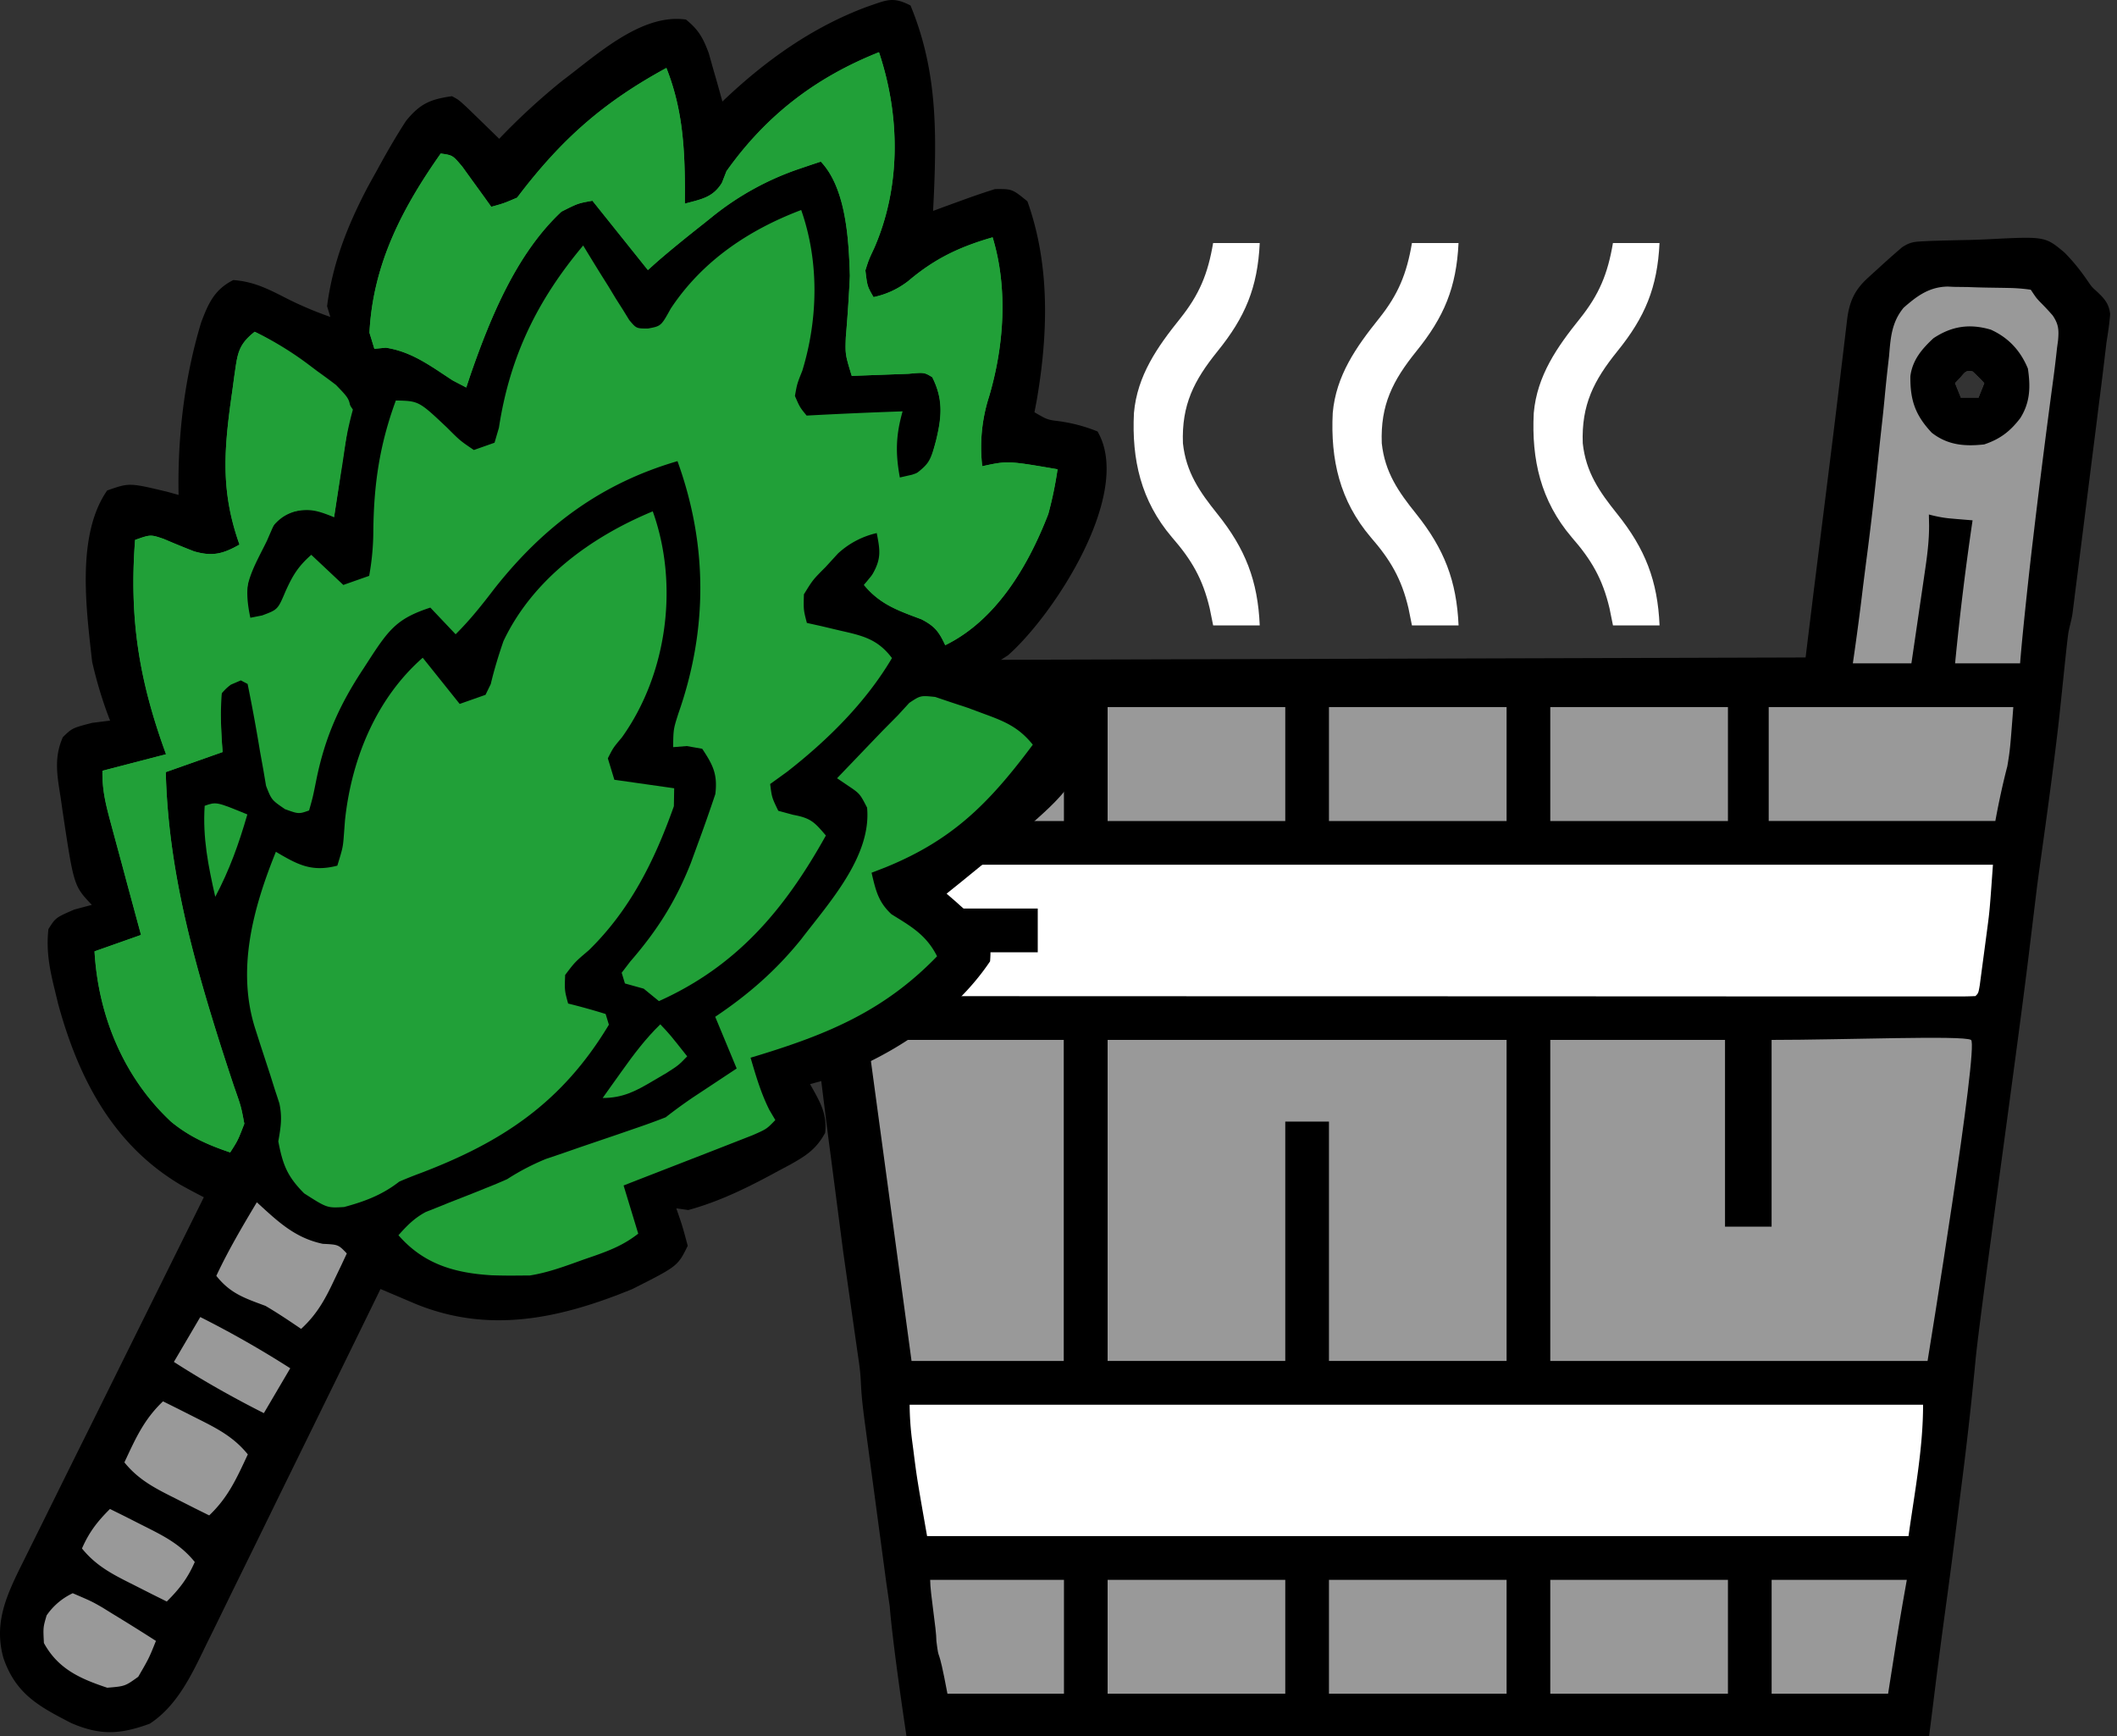
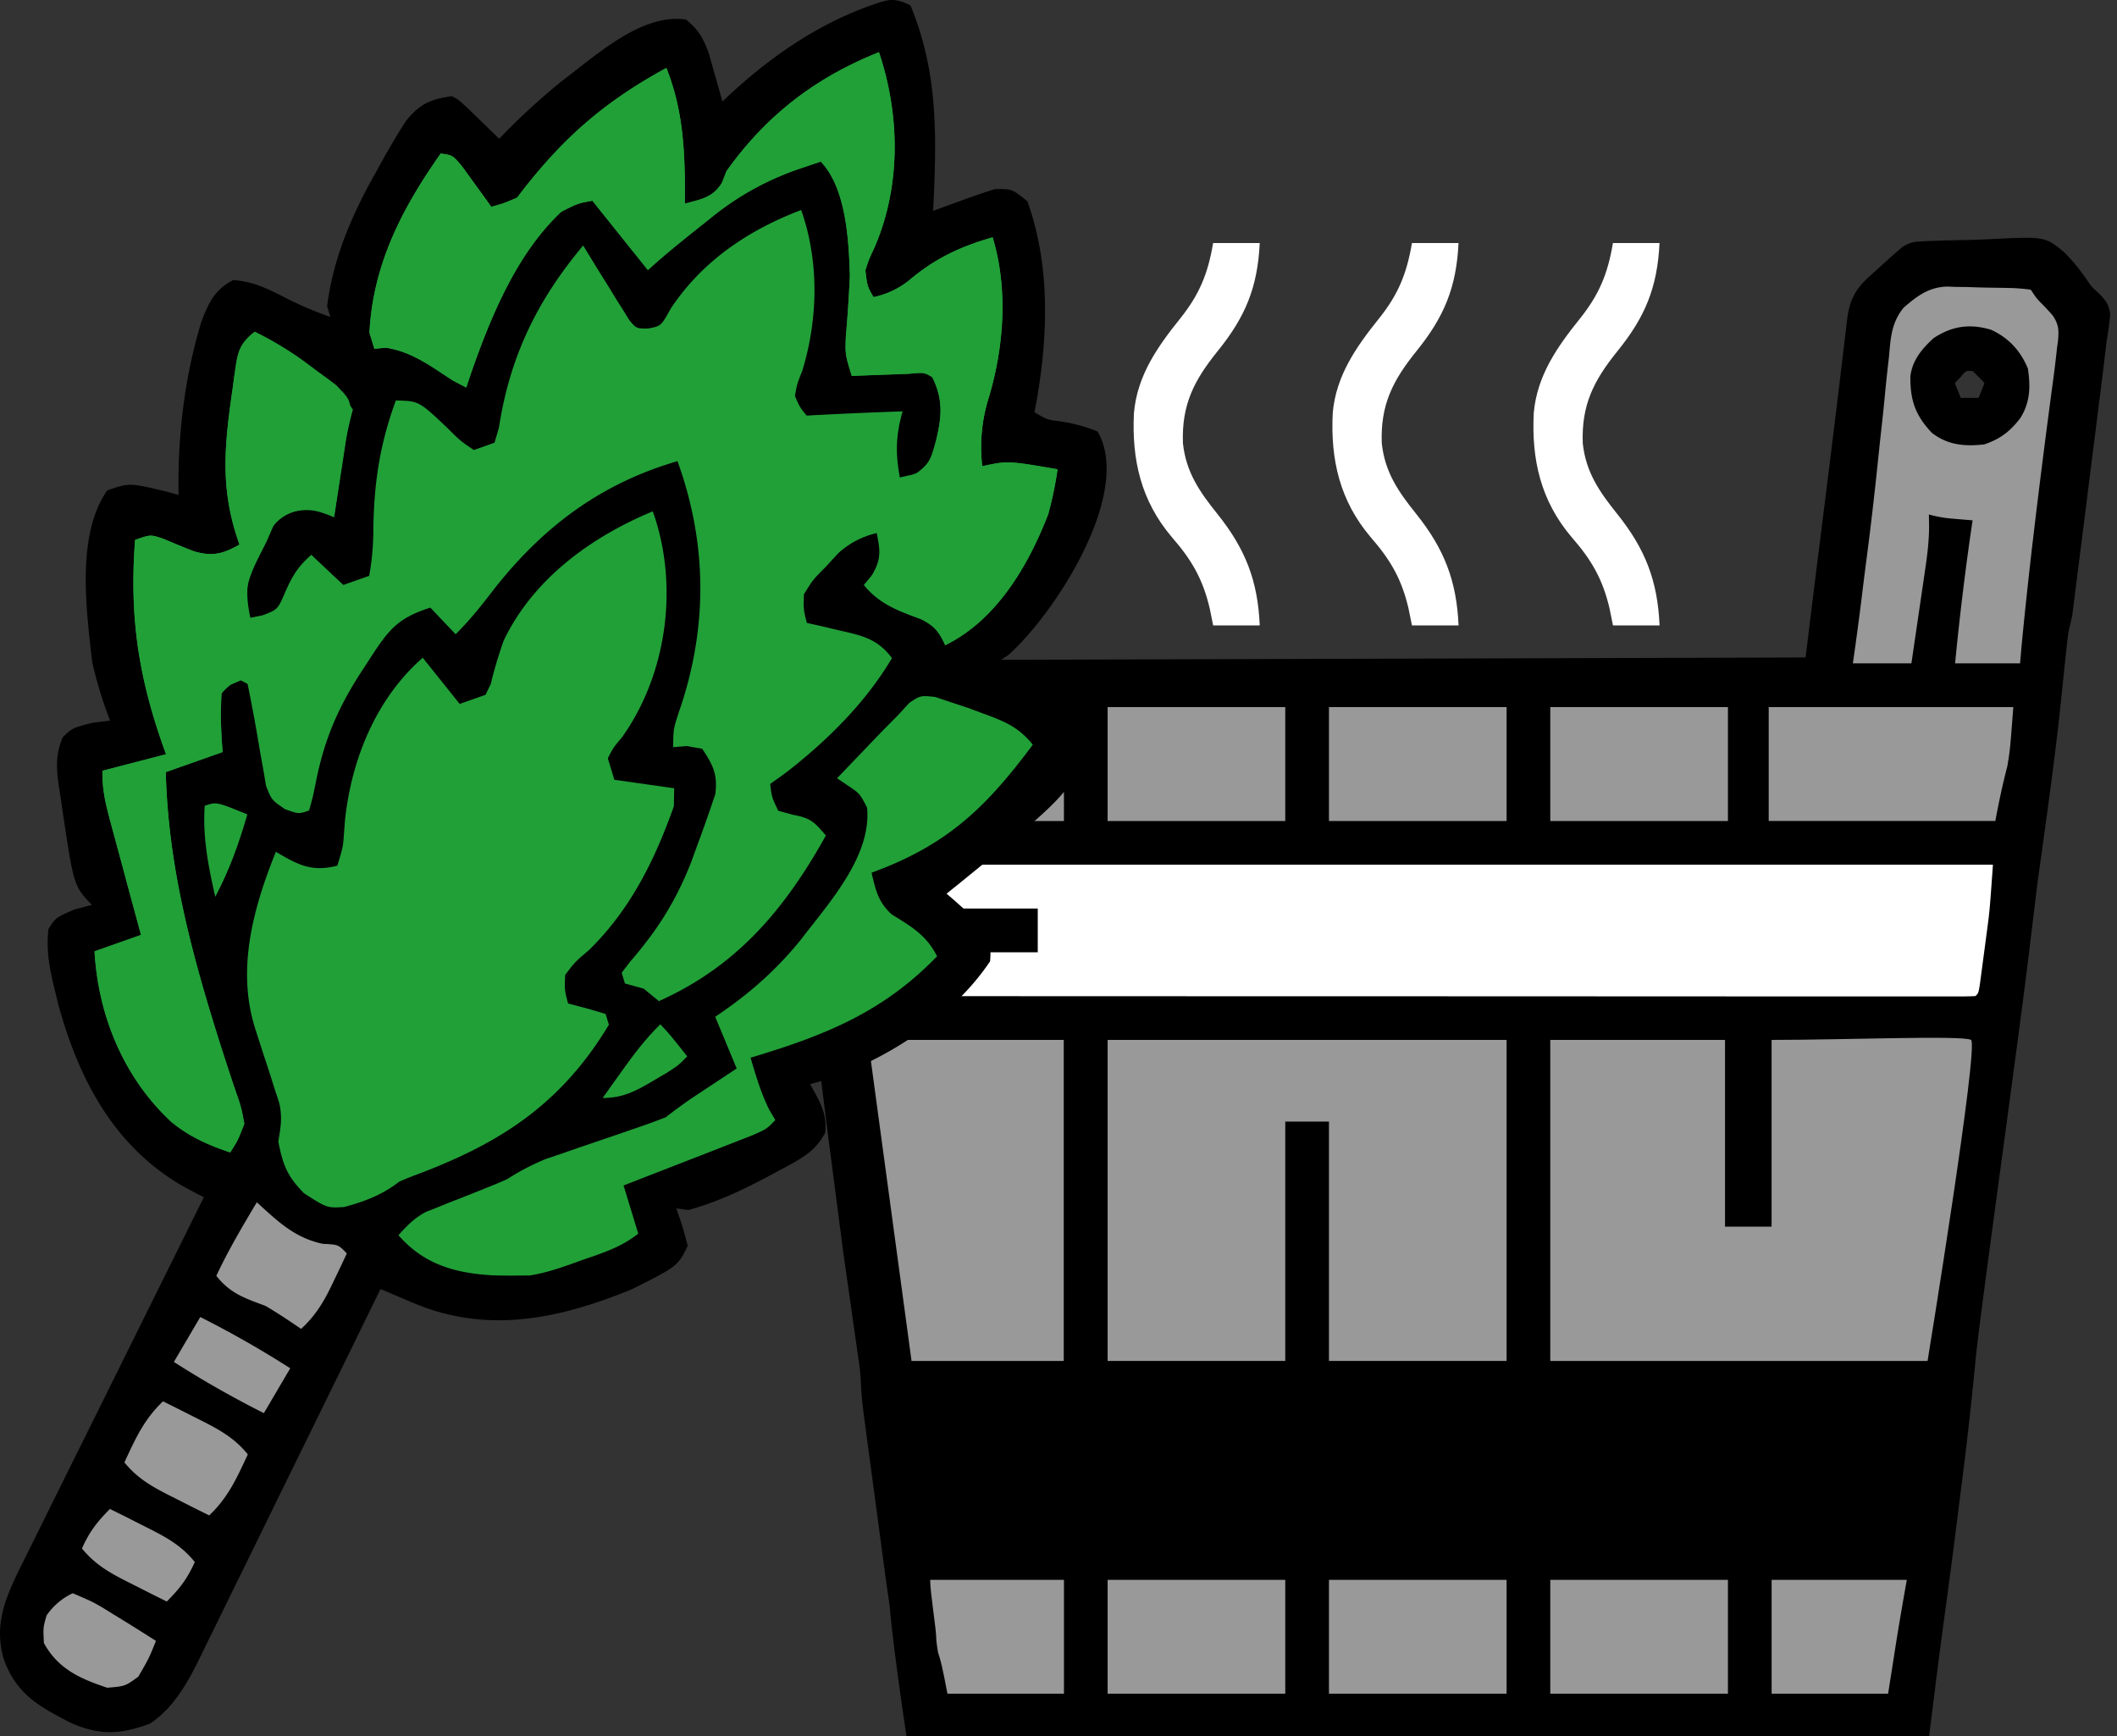
<svg xmlns="http://www.w3.org/2000/svg" width="50" height="41" viewBox="0 0 50 41" fill="none">
  <rect x="0" y="0" width="50" height="41" fill="#333333" stroke="none" />
  <g clip-path="url(#a)">
    <path d="m45.4 5.7.195-.01q.444-.014.888-.022.233-.006.465-.017c1.352-.069 1.352-.069 1.806.308.21.21.39.436.558.683.093.135.093.135.215.245.175.166.285.285.311.531-.017.225-.05.443-.086.666l-.06.503q-.06.5-.125 1l-.054.436-.115.906-.146 1.162-.113.896-.054.429-.076.597-.022.179-.021.165-.018.142c-.022.14-.056.25-.09.41s-.178 1.666-.251 2.287c-.2 1.7-.438 3.266-.507 3.838l-.19 1.565c-.298 2.436-1.157 8.507-1.253 9.543a91 91 0 0 1-.35 3.099l-.099.785-.063.498c-.137 1.074-.227 1.675-.365 2.749-.09.687-.145 1.174-.223 1.761H21.414c-.353-2.358-.399-3.088-.399-3.088l-.082-.565-.242-1.805-.221-1.648-.041-.308c-.135-.99-.064-.91-.147-1.483-.044-.297-.367-2.573-.367-2.573l-.286-2.201-.058-.437s-.266-2.109-.289-2.367c-.181 0 .187 0 0 0l-.504-3.951-.058-.455-.033-.26c-.02-.194-.053-.677-.053-.677s-.07-.356-.108-.585c-.075-.452-.099-.775-.147-1.163l-.145-1.143-.02-.167-.02-.147a4 4 0 0 1-.012-.413c12.359-.034 24.463-.07 24.463-.07l.197-1.609.034-.27.262-2.094.019-.154a379 379 0 0 0 .332-2.708l.05-.415.088-.739c.053-.417.176-.69.485-.972l.116-.107.12-.108.12-.11q.165-.15.332-.295l.124-.107c.173-.114.27-.13.476-.14m.905 3.211-.13.138.138.345h.413l.137-.345a6 6 0 0 0-.275-.276c-.154-.015-.154-.015-.283.138" fill="#000" />
    <path d="M19.901 20.423H47.07c-.078 1.088-.078 1.088-.134 1.51l-.036.272-.018.136-.092.69-.032.243c-.032.182-.032.182-.101.251q-.21.01-.42.009h-2.793l-4.123-.002-7.795-.003H30.1q-4.927 0-9.855-.004a6 6 0 0 1-.069-1.034h4.334v-1.034h-4.54c-.069-.413-.069-.413-.069-1.034" fill="#fff" />
    <path d="M36.615 24.56h4.127v4.411h1.1V24.56c1.725 0 4.514-.112 4.71 0 .194.111-1.026 7.582-1.026 7.582h-8.911z" fill="#999" />
-     <path d="M21.483 33.176H45.42c0 1.04-.201 2.072-.344 3.102h-23.18c-.239-1.361-.239-1.361-.322-2.016l-.027-.205a7 7 0 0 1-.063-.881" fill="#fff" />
    <path d="M26.16 24.56h9.423v7.582h-4.195v-5.653h-1.032v5.653H26.16z" fill="#999" />
    <path fill-rule="evenodd" clip-rule="evenodd" d="M47.711 15.667c.063-.79.233-2.332.309-2.96l.036-.306q.206-1.719.437-3.433.05-.372.09-.746l.025-.184c.021-.248.014-.38-.128-.589a6 6 0 0 0-.26-.28 2 2 0 0 1-.102-.108c-.039-.045-.072-.095-.154-.218a4 4 0 0 0-.513-.042l-.156-.003-.328-.005q-.248-.004-.495-.014l-.32-.004-.146-.007c-.435.005-.728.219-1.047.501-.276.337-.305.69-.34 1.11l-.003.035-.032.279q-.041.366-.075.734-.033.345-.073.692l-.003.03q-.048.432-.092.862-.105 1.013-.235 2.025l-.034.26-.07.553a67 67 0 0 1-.241 1.818h1.383l.007-.046.14-.953.06-.41.088-.6.028-.193c.052-.35.095-.692.095-1.047l-.005-.267c.158.042.304.072.467.09l.203.018.206.017.156.013a67 67 0 0 0-.413 3.378zm-1.535-6.618.129-.138c.071-.085.103-.123.144-.137.032-.012.07-.008.14 0q.141.132.275.275l-.138.345h-.413z" fill="#999" />
    <path d="M20.502 24.56h4.622v7.582h-3.595zm21.272-7.86h5.777c-.077 1.009-.077 1.009-.142 1.401 0 0-.144.53-.282 1.288h-5.353zm-22.354 0h5.708v2.69l-2.099.003-2.318.003h-.395l-.552.001h-.114c-.016-.139-.175-1.196-.212-1.968a14 14 0 0 1-.019-.728m17.196 20.611h4.196v2.689h-4.196zm-5.227 0h4.195v2.689h-4.195zm-5.228 0h4.196v2.689H26.16zM36.615 16.7h4.196v2.69h-4.196zm-5.227 0h4.195v2.69h-4.195zm-5.228 0h4.196v2.69H26.16z" fill="#999" />
    <path d="M38.095 5.74h1.1c-.05 1.053-.342 1.75-.999 2.56-.554.688-.847 1.261-.814 2.169.074.686.393 1.144.814 1.669.661.825.955 1.577 1 2.633h-1.1l-.082-.405c-.164-.695-.427-1.145-.895-1.68-.73-.86-.95-1.831-.894-2.933.078-.882.552-1.558 1.088-2.225.457-.57.66-1.063.782-1.788m-4.747 0h1.1c-.05 1.053-.343 1.75-1 2.56-.553.688-.847 1.261-.813 2.169.074.686.392 1.144.814 1.669.66.825.954 1.577 1 2.633h-1.101l-.082-.405c-.163-.695-.427-1.145-.894-1.68-.73-.86-.95-1.831-.895-2.933.078-.882.553-1.558 1.088-2.225.458-.57.66-1.063.783-1.788m-4.695 0h1.1c-.05 1.053-.343 1.75-1 2.56-.554.688-.847 1.261-.814 2.169.074.686.393 1.144.814 1.669.661.825.955 1.577 1 2.633h-1.1l-.082-.405c-.164-.695-.427-1.145-.894-1.68-.73-.86-.95-1.831-.895-2.933.078-.882.552-1.558 1.088-2.225.457-.57.66-1.063.782-1.788" fill="#fff" />
    <path d="M21.97 37.312h3.159v2.689h-2.752c-.24-1.28-.188-.657-.261-1.246 0-.294-.147-1.124-.147-1.443m19.874 0h3.193c-.15.835-.236 1.379-.236 1.379l-.206 1.31h-2.751z" fill="#999" />
    <path d="M47.023 7.787c.414.189.697.493.872.917.065.43.055.8-.18 1.172-.239.312-.477.495-.852.62-.465.051-.86.017-1.237-.275-.392-.417-.512-.77-.506-1.337.05-.382.27-.64.544-.895.43-.287.855-.352 1.36-.202m-.718 1.124-.13.138.138.345h.413l.138-.345a6 6 0 0 0-.276-.276c-.154-.016-.154-.016-.283.138M25.922 10.19a3.8 3.8 0 0 0-.891-.24c-.295-.036-.295-.036-.599-.214l.05-.26c.275-1.584.322-3.216-.216-4.721-.36-.293-.36-.293-.764-.29q-.382.12-.758.258l-.4.145-.306.113.019-.39c.069-1.59.058-2.983-.552-4.461-.425-.22-.568-.126-1.022.028-1.29.477-2.412 1.275-3.421 2.24l-.088-.317c-.058-.206-.058-.206-.119-.415l-.116-.412c-.137-.367-.244-.554-.538-.792-1.058-.151-2.115.843-2.934 1.455-.522.424-1.01.871-1.477 1.361l-.204-.199-.264-.257-.264-.256c-.225-.21-.225-.21-.385-.294-.506.074-.747.17-1.084.584-.245.378-.466.763-.682 1.16q-.115.205-.231.418c-.472.902-.818 1.78-.951 2.798l.077.253a8.5 8.5 0 0 1-1.168-.507c-.39-.196-.69-.33-1.124-.364-.442.223-.588.545-.759 1.002-.398 1.313-.56 2.71-.533 4.073l-.259-.072c-.906-.217-.906-.217-1.428-.033-.738 1.06-.489 2.83-.355 4.045.11.48.247.935.424 1.39l-.423.053c-.47.122-.47.122-.692.337-.22.494-.131.925-.051 1.439l.044.308c.265 1.766.265 1.766.691 2.215l-.414.11c-.44.191-.44.191-.611.461-.057.506.026.937.145 1.419l.083.343c.492 1.809 1.323 3.348 2.898 4.282q.27.15.544.29l-1.82 3.672-.845 1.706a772 772 0 0 0-1.127 2.273l-.566 1.141c-.347.71-.59 1.318-.375 2.09.294.86.854 1.15 1.602 1.537.684.294 1.15.271 1.853.015.66-.43 1.005-1.185 1.346-1.89l.136-.275q.22-.447.438-.896l.306-.623q.402-.817.801-1.636l.82-1.671q.804-1.638 1.604-3.276l.226.096.297.126.294.125c1.738.715 3.407.36 5.129-.345 1.073-.541 1.073-.541 1.31-1.022-.124-.464-.124-.464-.27-.885l.283.04c.76-.208 1.437-.547 2.133-.927l.264-.14c.374-.21.623-.364.835-.755.055-.469-.139-.758-.355-1.152l.235-.064c1.489-.456 3.108-1.482 4.016-2.836.034-.44-.018-.61-.287-.943l-.266-.236-.267-.24-.207-.179.341-.274c2.727-2.222 2.727-2.222 2.96-3.55-.22-.655-.887-.89-1.445-1.17q-.344-.224-.68-.46l.275-.176c1.104-.975 2.96-3.839 2.114-5.286" fill="#000" />
    <path d="M23.444 5.605c-.775.224-1.358.496-1.986 1.027a2 2 0 0 1-.827.385c-.147-.256-.147-.256-.192-.632.08-.252.08-.252.205-.518.643-1.465.614-3.15.116-4.634-1.478.589-2.652 1.474-3.602 2.81l-.107.274c-.218.355-.5.389-.876.493l.002-.38c-.007-1.007-.068-1.891-.438-2.825-1.489.81-2.483 1.685-3.526 3.063-.313.134-.313.134-.61.216l-.19-.265-.248-.342-.246-.341c-.227-.27-.227-.27-.51-.31-.91 1.294-1.6 2.612-1.683 4.232l.116.38.27-.026c.617.094 1.06.435 1.58.773l.32.167.099-.297c.471-1.357 1.089-2.867 2.149-3.856.39-.197.39-.197.732-.258l.176.22 1.134 1.417.216-.194c.365-.316.74-.617 1.118-.915l.209-.168a6.7 6.7 0 0 1 2.043-1.117l.286-.097.212-.07c.599.631.661 1.843.687 2.698q-.034.725-.096 1.45c-.014.408-.014.408.14.913l.375-.014.485-.018.484-.018c.368-.034.368-.034.557.08.33.655.174 1.167-.003 1.854-.13.33-.13.33-.472.449l-.29.066c-.106-.577-.096-.993.065-1.562q-1.133.039-2.267.1c-.16-.196-.16-.196-.276-.463.051-.288.051-.288.174-.595.378-1.235.397-2.595-.026-3.797-1.223.463-2.33 1.192-3.082 2.33-.228.412-.228.412-.536.469-.275 0-.275 0-.443-.2l-.152-.247-.168-.264-.169-.28-.176-.28a64 64 0 0 1-.423-.69c-1.081 1.288-1.733 2.62-1.99 4.303l-.104.355-.488.172c-.323-.218-.323-.218-.634-.529-.666-.629-.666-.629-1.209-.64-.387 1.053-.523 1.993-.532 3.113a6 6 0 0 1-.098 1.028l-.61.215-.757-.712c-.307.273-.433.474-.608.862-.183.432-.183.432-.552.57l-.279.055c-.138-.65-.082-1 .214-1.598l.189-.397c.3-.414.49-.5.972-.59.338.074.338.074.603.208l.154-.99.045-.282q.06-.4.116-.8l.083-.385c-.032-.332-.032-.332-.354-.665a16 16 0 0 0-.434-.32l-.215-.162a7.6 7.6 0 0 0-1.27-.774c-.41.32-.406.549-.483 1.055l-.043.32-.046.326c-.166 1.231-.203 2.158.213 3.325-.393.224-.645.284-1.073.16q-.36-.14-.718-.294c-.31-.105-.31-.105-.675.024-.143 1.87.097 3.328.731 5.062l-1.502.39c-.007.456.076.784.193 1.22l.126.467.133.49.132.493.327 1.207-1.098.388c.09 1.554.708 2.997 1.81 4.025.434.355.868.546 1.394.724.182-.284.182-.284.334-.678-.076-.406-.076-.406-.245-.885a99 99 0 0 1-.294-.899c-.678-2.135-1.26-4.248-1.316-6.52l.396-.14.946-.334-.02-.294-.018-.384-.021-.381c.005-.346.005-.346.256-.533l.233-.1.16.084q.162.794.293 1.594l.076.42.067.394c.13.332.13.332.448.55.324.116.324.116.568.03.089-.314.089-.314.17-.717.207-1.022.553-1.787 1.12-2.643l.176-.272c.443-.678.653-.915 1.398-1.159l.597.63c.338-.335.624-.695.914-1.075 1.176-1.491 2.537-2.492 4.326-3.014.712 1.967.72 3.973.02 5.963-.117.37-.117.37-.123.792l.321-.026.366.064c.252.38.367.599.31 1.07a39 39 0 0 1-.426 1.21l-.154.422c-.358.905-.798 1.596-1.43 2.324l-.202.264.077.253.443.123.36.294c1.829-.821 2.959-2.144 3.943-3.911-.27-.317-.356-.412-.774-.489l-.35-.095c-.152-.314-.152-.314-.192-.632l.401-.29c.947-.739 1.855-1.632 2.476-2.685-.342-.453-.697-.529-1.229-.65l-.442-.105-.339-.075c-.08-.307-.08-.307-.07-.675.21-.342.21-.342.512-.645l.293-.32a2 2 0 0 1 .915-.482c.083.424.11.607-.11.992l-.191.234c.384.465.813.606 1.358.811.312.162.411.289.561.611 1.196-.586 1.951-1.85 2.434-3.098a9 9 0 0 0 .219-1.057c-1.178-.202-1.178-.202-1.779-.072a3.9 3.9 0 0 1 .16-1.64c.358-1.207.45-2.568.085-3.766" fill="#21A038" />
    <path d="M15.416 12.077c-1.435.595-2.825 1.587-3.525 3.064-.116.337-.218.668-.3 1.015l-.124.254-.61.215-.873-1.091c-1.094.96-1.682 2.383-1.836 3.84l-.024.318c-.024.32-.024.32-.157.753-.605.155-.928-.018-1.451-.328-.543 1.342-.938 2.804-.479 4.206l.112.35.236.722.11.35q.053.157.104.317c.07.333.033.558-.026.894.107.561.215.83.61 1.228.542.347.542.347.944.323.482-.13.898-.284 1.303-.6a10 10 0 0 1 .516-.206c1.905-.727 3.326-1.652 4.435-3.5l-.077-.253a15 15 0 0 0-.886-.247c-.084-.31-.084-.31-.07-.675.232-.306.232-.306.557-.582.972-.947 1.556-2.117 2.011-3.404l.007-.423-1.413-.201-.154-.506c.128-.252.128-.252.331-.493 1.076-1.501 1.35-3.612.73-5.34m8.027-6.472c-.775.224-1.358.496-1.986 1.027a2 2 0 0 1-.827.385c-.147-.256-.147-.256-.192-.632.08-.252.08-.252.205-.518.643-1.465.614-3.15.116-4.634-1.478.589-2.652 1.474-3.602 2.81l-.107.274c-.218.355-.5.389-.876.493l.002-.38c-.007-1.007-.068-1.891-.438-2.825-1.489.81-2.483 1.685-3.526 3.063-.313.134-.313.134-.61.216l-.19-.265-.248-.342-.246-.341c-.227-.27-.227-.27-.51-.31-.91 1.294-1.6 2.612-1.683 4.232l.116.38.27-.026c.617.094 1.06.435 1.58.773l.32.167.099-.297c.471-1.357 1.089-2.867 2.149-3.856.39-.197.39-.197.732-.258l.176.22 1.134 1.417.216-.194c.365-.316.74-.617 1.118-.915l.209-.168a6.7 6.7 0 0 1 2.043-1.117l.286-.097.212-.07c.599.631.661 1.843.687 2.698q-.034.725-.096 1.45c-.014.408-.014.408.14.913l.375-.014.485-.018.484-.018c.368-.034.368-.034.557.08.265.527.23.911.096 1.48-.16.553-.16.553-.598.893l-.346.165c-.333.658-.38 1.084-.392 1.819-.171.322-.171.322-.372.551.384.465.813.606 1.358.811.312.162.411.289.561.611 1.196-.586 1.951-1.85 2.434-3.098a9 9 0 0 0 .219-1.057c-1.178-.202-1.178-.202-1.779-.072a3.9 3.9 0 0 1 .16-1.64c.358-1.207.45-2.568.085-3.766" fill="#21A038" />
    <path d="M8.335 9.676C8.04 9.204 7.638 8.91 7.2 8.59l-.365-.27a6 6 0 0 0-.82-.484c-.41.32-.406.549-.483 1.055l-.043.32-.046.326c-.166 1.231-.203 2.158.213 3.325-.393.224-.645.284-1.073.16q-.36-.14-.718-.294c-.31-.105-.31-.105-.675.024-.143 1.87.097 3.328.731 5.062l-1.502.39c-.007.456.076.784.193 1.22l.126.467.133.49.132.493.327 1.207-1.098.388c.09 1.554.708 2.997 1.81 4.025.434.355.868.546 1.394.724.182-.284.182-.284.334-.678-.076-.406-.076-.406-.245-.885a99 99 0 0 1-.294-.899c-.678-2.135-1.26-4.248-1.316-6.52l.396-.14.946-.334-.023-.288a8 8 0 0 1 .004-1.105c.246-.261.246-.261.533-.468.277-.9.277-.9.082-1.42-.154-.64.17-1.132.451-1.708l.123-.283c.123-.264.123-.264.472-.4.427-.092.598-.03.991.124l.065-.437.085-.57.042-.287c.064-.425.137-.828.252-1.243m16.059 7.911c-.328-.41-.661-.55-1.142-.725l-.393-.146-.391-.129-.379-.128c-.347-.036-.347-.036-.612.14l-.268.292-.367.371-.386.402-.2.209-.485.506.248.168c.29.195.29.195.461.526.108 1.147-.893 2.24-1.554 3.106-.598.742-1.254 1.312-2.033 1.834l.507 1.221-.283.187-.37.245-.368.243q-.334.226-.655.477-.35.137-.705.257l-.423.146-.882.3-.423.147-.388.131a5.6 5.6 0 0 0-.922.48q-.255.114-.514.215l-.283.114q-.292.116-.586.23-.139.058-.283.115l-.256.101c-.27.144-.442.319-.647.55.595.684 1.33.894 2.205.946q.327.011.652.006l.243-.001c.44-.069.852-.225 1.272-.376l.267-.092c.388-.138.693-.262 1.024-.52l-.346-1.138.307-.12 1.852-.72.46-.18.425-.166c.334-.146.334-.146.54-.359l-.141-.239c-.2-.399-.317-.804-.444-1.234l.21-.063c1.637-.503 2.957-1.052 4.195-2.332-.255-.506-.615-.706-1.076-.992-.312-.289-.373-.563-.471-.981l.328-.127c1.583-.645 2.442-1.505 3.48-2.897" fill="#21A038" />
    <path d="M8.191 29.604c-.199-.21-.199-.21-.568-.228-.664-.142-1.058-.526-1.557-.981-.341.569-.674 1.134-.957 1.737.333.421.674.528 1.162.71.29.17.563.354.841.543.364-.335.557-.678.77-1.13l.177-.369zm-2.338 4.745c-.344-.425-.748-.623-1.225-.863l-.44-.222-.338-.168c-.45.428-.648.876-.912 1.442.344.425.748.622 1.226.862l.44.223.337.167c.45-.428.648-.876.912-1.441m-2.17 4.405a47 47 0 0 0-1.002-.626l-.265-.164c-.251-.144-.251-.144-.698-.336a1.54 1.54 0 0 0-.617.524c-.083.283-.083.283-.064.652.335.614.861.845 1.496 1.056.42-.035.42-.035.732-.259.255-.44.255-.44.418-.847m3.172-6.439a24 24 0 0 0-2.125-1.21l-.623 1.06c.692.445 1.392.84 2.125 1.21zM4.6 36.89c-.343-.425-.748-.622-1.225-.862l-.44-.223-.338-.167c-.296.295-.49.543-.661.933.344.425.748.623 1.225.862l.44.223.338.168c.297-.295.491-.544.661-.933" fill="#999" />
    <path d="M16.23 24.948c-.411-.52-.411-.52-.635-.756-.349.34-.628.71-.912 1.11l-.256.358-.193.272c.47-.001.77-.155 1.179-.398l.334-.196c.278-.178.278-.178.484-.39M5.842 19.235c-.733-.301-.733-.301-1.008-.204-.05.757.086 1.425.25 2.15.337-.636.557-1.252.758-1.946" fill="#21A038" />
  </g>
  <defs>
    <clipPath id="a">
      <path fill="#fff" d="M0 0h50v41H0z" />
    </clipPath>
  </defs>
</svg>